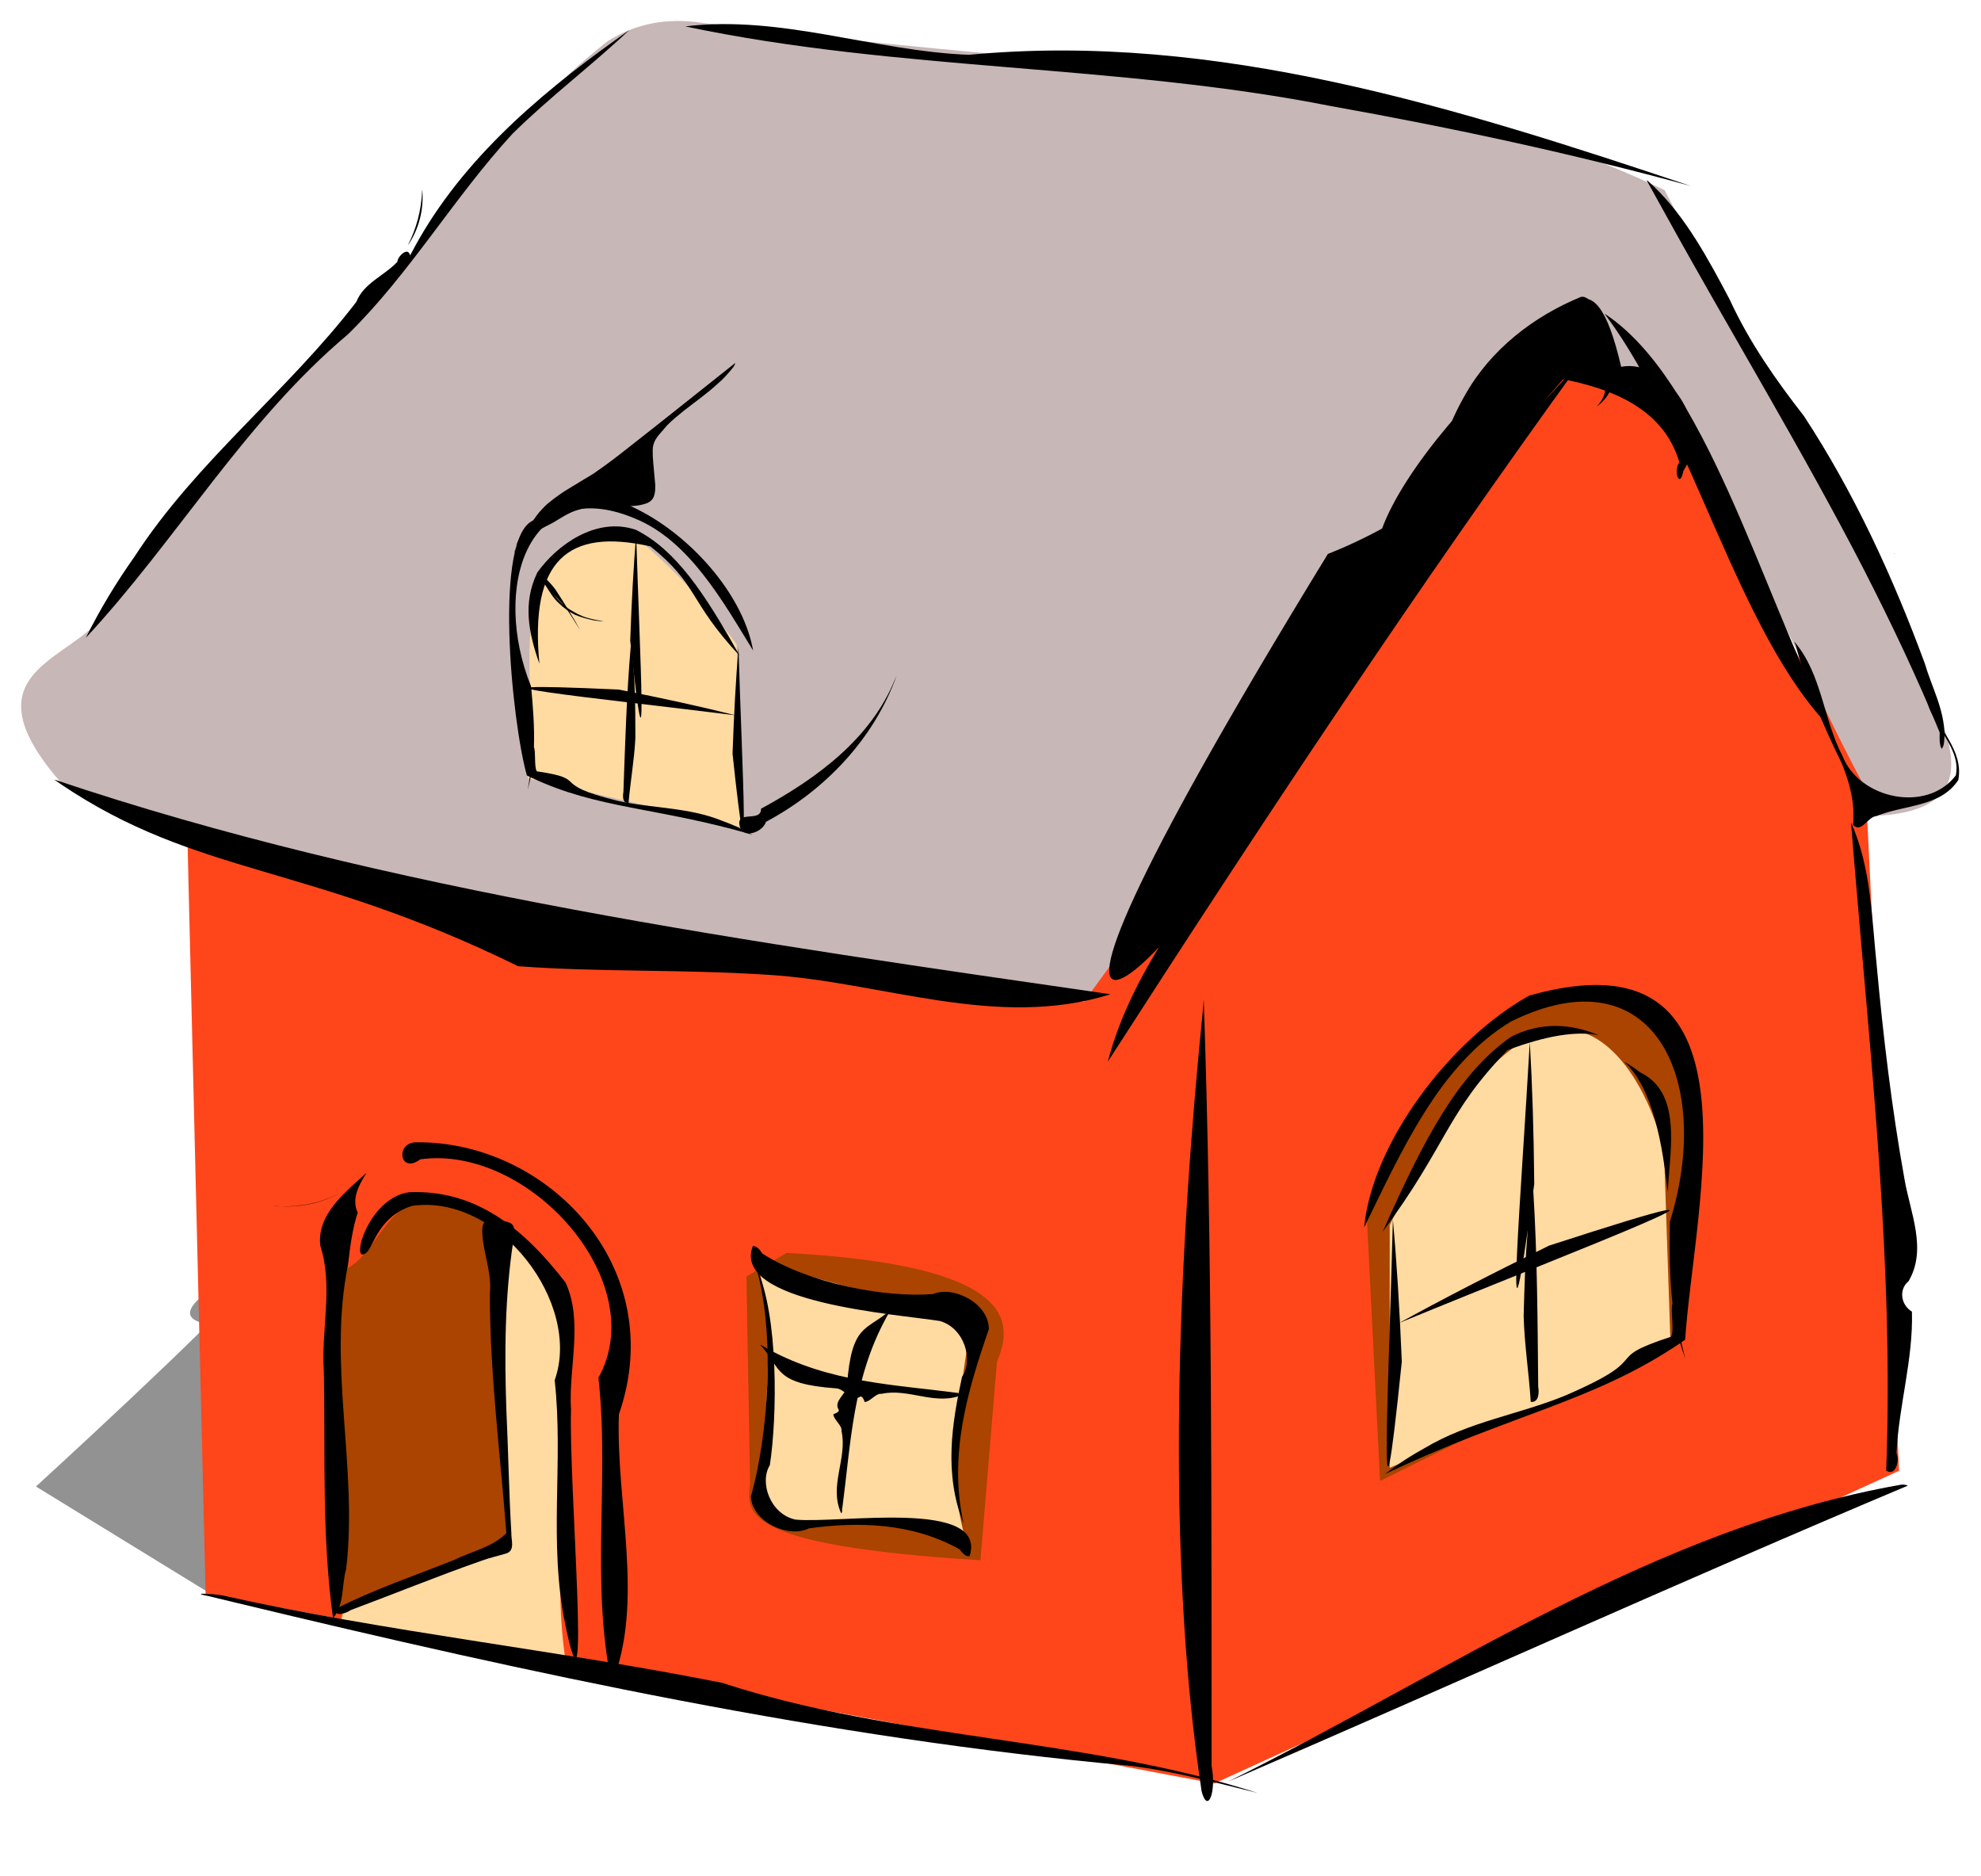
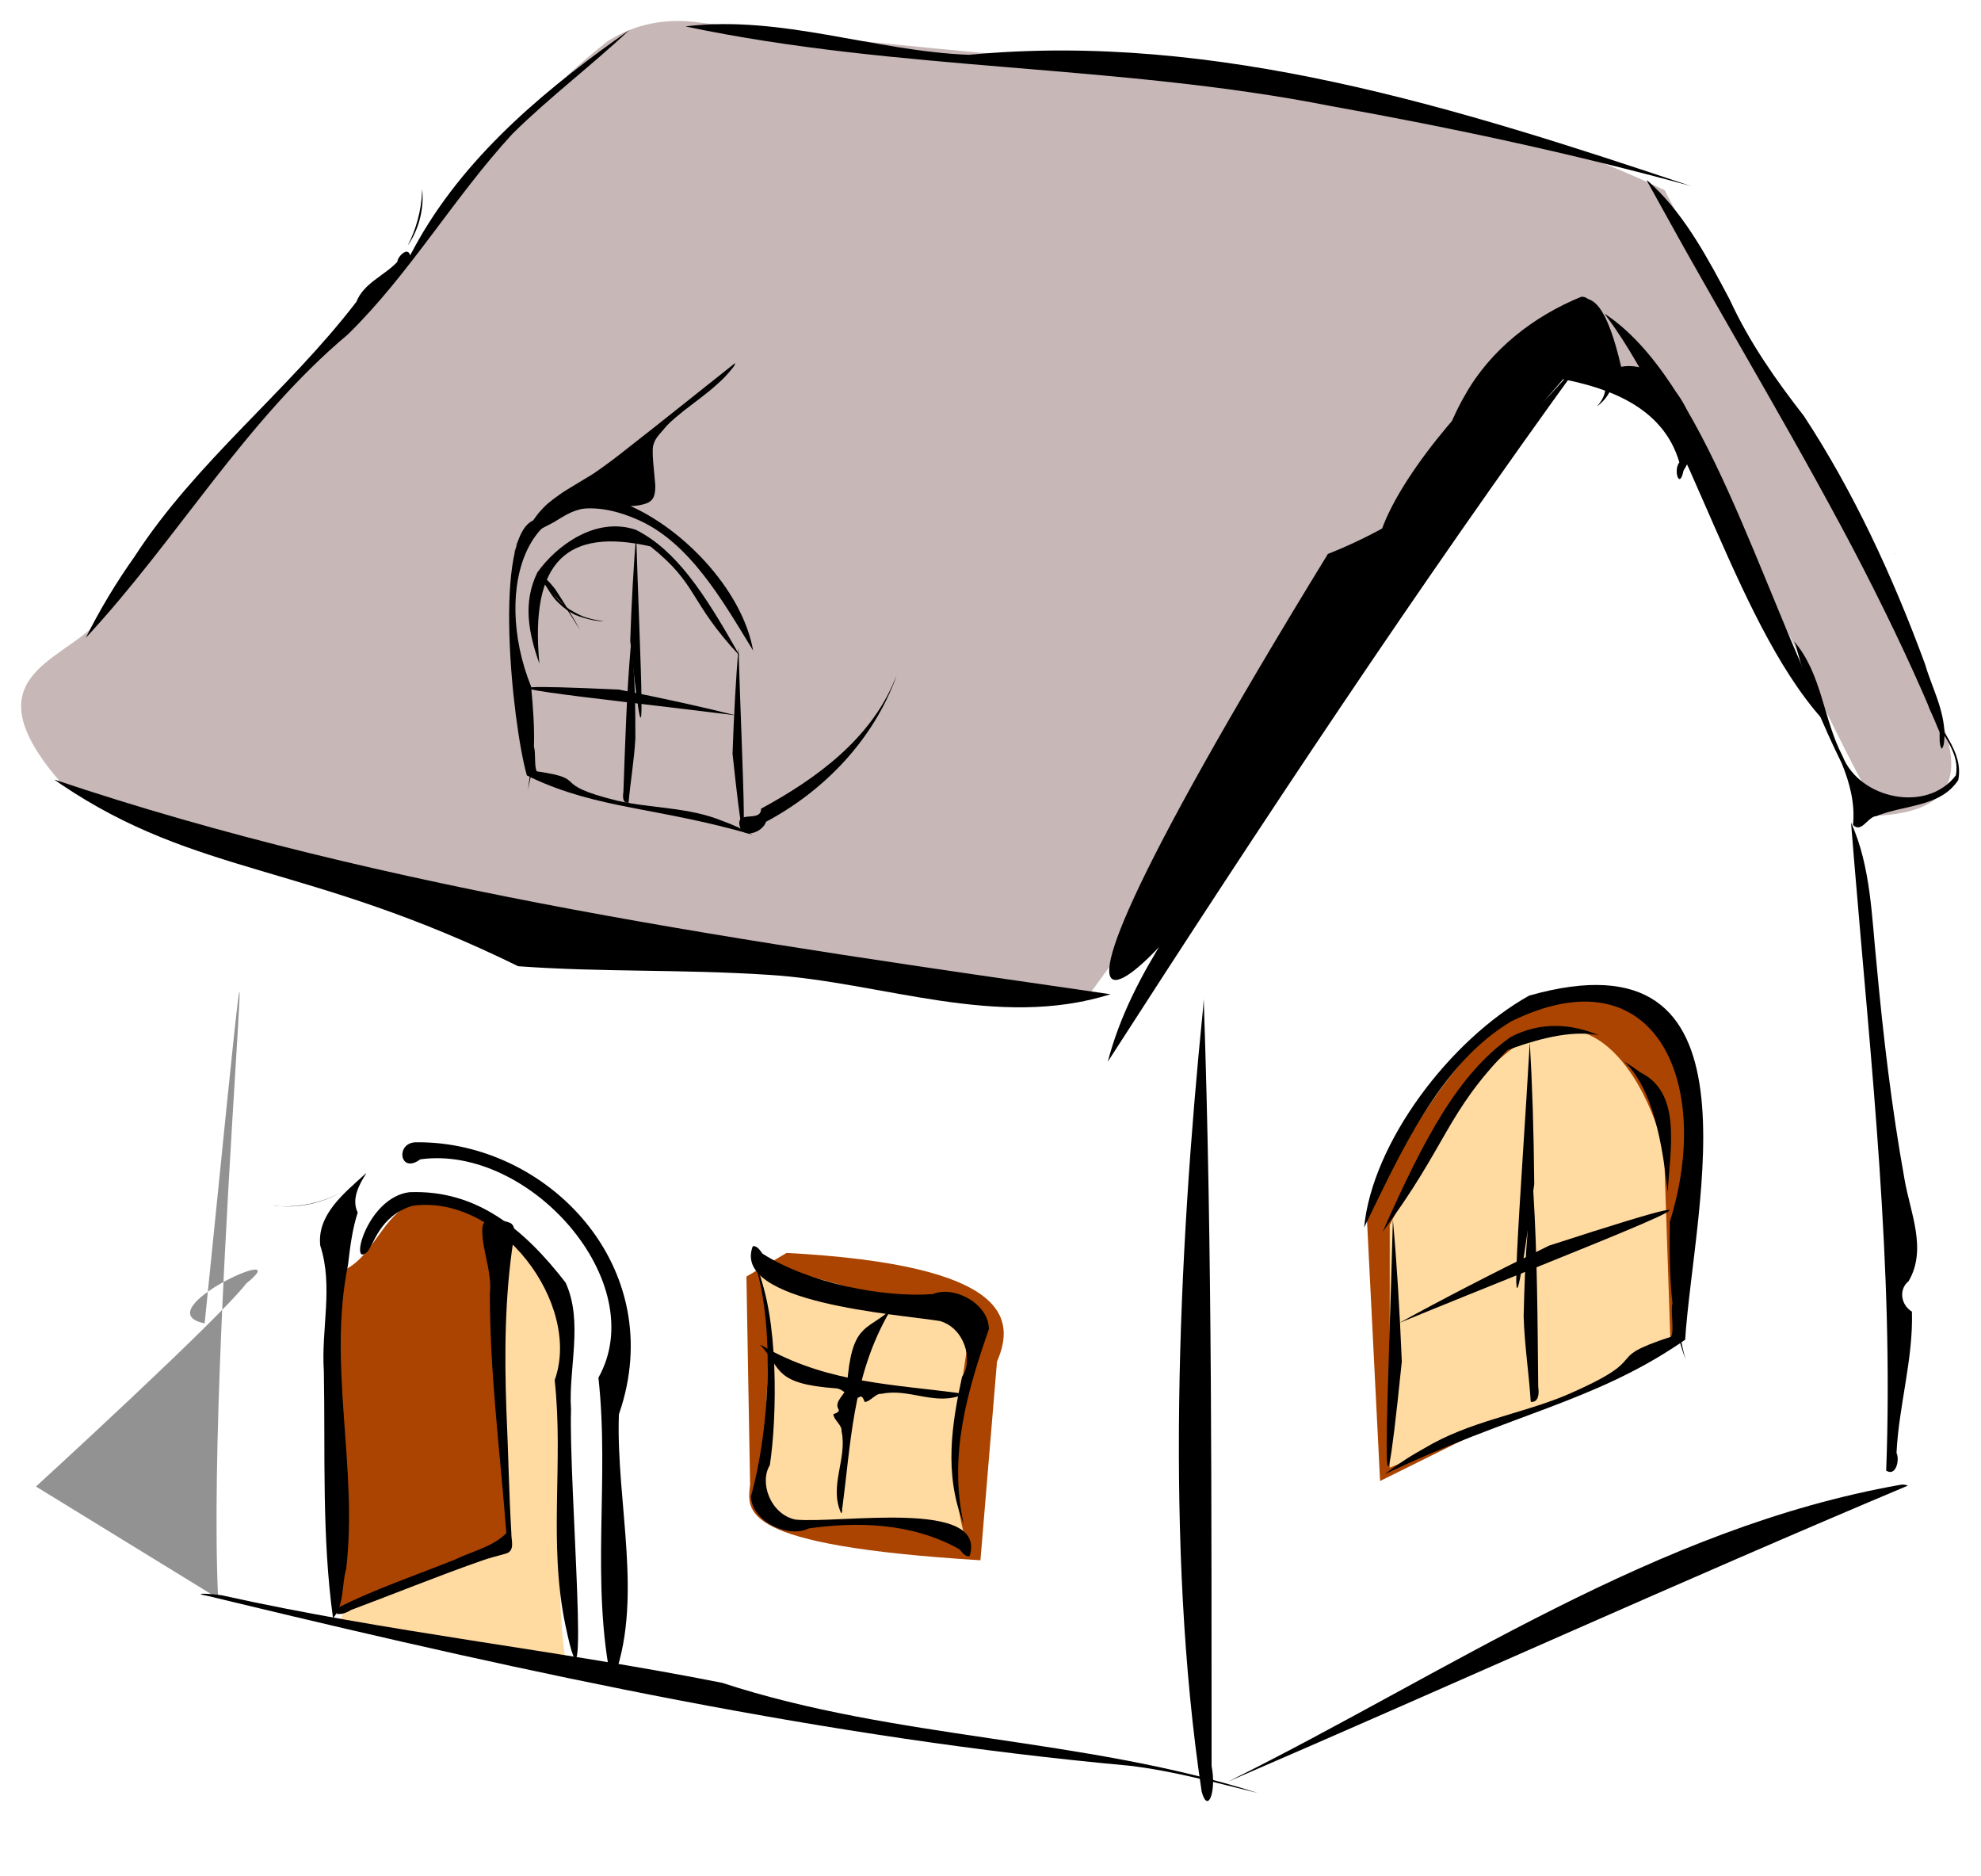
<svg xmlns="http://www.w3.org/2000/svg" xmlns:ns1="http://www.inkscape.org/namespaces/inkscape" xmlns:ns2="http://sodipodi.sourceforge.net/DTD/sodipodi-0.dtd" width="372.504" height="352.749" id="svg2" version="1.1" ns1:version="0.48+devel r12862" ns2:docname="cottage_isolated_red.svg">
  <title id="title4190">cottage isolated</title>
  <defs id="defs4" />
  <ns2:namedview id="base" pagecolor="#ffffff" bordercolor="#666666" borderopacity="1.0" ns1:pageopacity="0.0" ns1:pageshadow="2" ns1:zoom="0.85404298" ns1:cx="-80.485567" ns1:cy="179.72602" ns1:document-units="px" ns1:current-layer="layer1" showgrid="false" ns1:window-width="1680" ns1:window-height="1006" ns1:window-x="-3" ns1:window-y="-3" ns1:window-maximized="1" showguides="true" ns1:guide-bbox="true" fit-margin-top="4" fit-margin-left="4" fit-margin-right="4" fit-margin-bottom="4" />
  <g ns1:label="Laag 1" ns1:groupmode="layer" id="layer1" transform="translate(-188.424,-327.716)">
    <g id="g4124" transform="matrix(0.724,0,0,0.724,94.106,117.366)">
      <g id="g3163">
        <path ns1:connector-curvature="0" style="opacity:0.426;fill:#000000;fill-opacity:1;stroke:none" d="m 183.425,634.171 c -16.022,-3.201 24.817,-21.628 10.809,-10.35 -7.188,9.35 -54.619,52.721 -54.619,52.721 l 47.319,29.049 c -3.51,-71.42 16.619,-270.6 -3.51,-71.42 z" id="path3008" ns2:nodetypes="ccccc" />
-         <path style="fill:#ff461a;fill-opacity:1;stroke:none" d="m 178.836,503.286 373.14,-129.536 62.834,120.835 8.7,177.87 -177.87,81.201 -261.971,-49.301 z" id="path3813" ns1:connector-curvature="0" ns2:nodetypes="ccccccc" />
        <path style="fill:#aa4400;fill-opacity:1;stroke:none" d="m 485.266,606.545 c 54.583,-115.234 100.546,-27.873 82.729,-23.746 l -1.149,53.621 -78.133,38.683 z" id="path3836" ns1:connector-curvature="0" ns2:nodetypes="ccccc" />
        <path style="fill:#ffdaa1;fill-opacity:1;stroke:none" d="m 491.211,608.67 c 45.185,-94.011 69.538,-31.496 71.278,-18.234 l 1.658,49.176 c -24.312,13.888 -48.624,21.835 -72.936,32.048 z" id="path3824" ns1:connector-curvature="0" ns2:nodetypes="ccccc" />
        <path style="fill:#aa4400;fill-opacity:1;stroke:none" d="m 324.139,622.018 10.436,-6.139 c 58.447,3.146 59.373,17.284 54.637,28.239 l -4.297,51.568 c -63.297,-3.867 -60.511,-12.725 -59.827,-19.713 z" id="path3845" ns1:connector-curvature="0" ns2:nodetypes="cccccc" />
        <path style="fill:#ffdaa1;fill-opacity:1;stroke:none" d="m 326.553,618.063 55.807,15.471 c -2.24,18.843 -7.158,37.239 -1.105,57.465 -16.576,-6.237 -33.153,-4.74 -49.729,-5.525 -7.24,-10.733 2.92,-47.457 -4.973,-67.41 z" id="path3819" ns1:connector-curvature="0" ns2:nodetypes="ccccc" />
        <path style="fill:#ffdaa1;fill-opacity:1;stroke:none" d="m 218.807,711.443 58.57,11.603 C 269.293,675.017 297.175,621.499 247.54,603.144 Z" id="path3815" ns1:connector-curvature="0" ns2:nodetypes="cccc" />
        <path style="fill:#c8b7b7;stroke:none" d="m 145.969,493.619 c 90.219,38.284 178.158,49.215 265.838,57.034 l 124.702,-171.103 c 35.451,10.693 56.013,77.218 82.168,122.769 21.963,-1.558 20.596,-13.721 14.5,-28.034 L 562.61,339.917 C 493.102,306.796 429.887,311.286 312.239,296.416 c -8.773,-1.258 -16.867,0.198 -24.167,4.833 -17.311,13.599 -36.771,34.717 -59.235,66.349 -34.086,29.535 -57.138,57.494 -73.201,84.454 -9.735,10.6 -33.335,14.266 -9.667,41.567 z" id="path3043" ns1:connector-curvature="0" ns2:nodetypes="ccccccccccc" />
-         <path style="fill:#ffdaa1;fill-opacity:1;stroke:none" d="m 295.611,430.198 c -25.035,-5.898 -28.877,14.107 -27.627,40.336 l -0.553,22.102 55.254,12.709 -1.105,-47.519 c -8.657,-11.65 -17.313,-20.387 -25.97,-27.627 z" id="path3821" ns1:connector-curvature="0" ns2:nodetypes="cccccc" />
        <path style="fill:#000000;fill-opacity:1;stroke:none" d="m 290.344,300.75 c -21.102,15.094 -41.531,32.722 -53.562,56.156 -0.481,-2.476 -3.252,0.208 -3.312,1.625 -3.407,3.627 -8.704,5.486 -10.645,10.393 -17.833,23.239 -41.584,41.44 -57.609,66.151 -4.746,6.69 -8.997,13.736 -12.652,21.08 23.663,-25.441 41.28,-56.303 68.1,-78.819 16.084,-15.77 27.486,-35.501 42.681,-52.025 9.65,-9.539 20.534,-17.703 30.406,-27 -1.135,0.812 -2.271,1.625 -3.406,2.438 z m -50.438,39.438 c -0.199,4.908 -1.489,9.765 -3.75,14.125 2.944,-4.225 4.266,-9.508 3.781,-14.625 l -0.031,0.494 -3.5e-4,0.006 z" id="path2988" ns1:connector-curvature="0" ns2:nodetypes="cccccccc" />
        <path style="fill:#000000;fill-opacity:1;stroke:none" d="m 539.045,386.122 c -17.475,20.376 -39.031,38.449 -63.891,48.258 -108.302,176.717 -29.899,94.94 -21.816,69.46 -13.174,19.882 -29.189,38.84 -35.346,62.385 39.816,-61.823 80.417,-123.18 123.641,-182.688 -0.863,0.861 -1.725,1.723 -2.588,2.584 z" id="path2997" ns1:connector-curvature="0" ns2:nodetypes="cccccc" />
        <path style="fill:#000000;fill-opacity:1;stroke:none" d="m 540.906,367.625 c -12.335,5.043 -23.495,13.7 -30.088,25.428 -2.197,3.767 -3.96,7.769 -5.475,11.854 -1.426,0.652 -1.114,3.516 0.562,3.469 2.277,-0.936 2.379,-3.963 4.219,-5.406 8.024,-10.017 15.221,-21.109 25.905,-28.566 2.168,-1.567 4.608,-2.9 7.282,-3.309 2.03,1.143 2.288,-1.554 0.436,-2.013 -0.771,-0.734 -1.672,-1.663 -2.842,-1.456 z m 10.875,8.281 -0.062,-0.031 0.062,0.031 z m 8.469,6.062 -0.094,-0.062 0.094,0.062 z" id="path2991" ns1:connector-curvature="0" />
        <path style="fill:#000000;fill-opacity:1;stroke:none" d="m 146.033,494.141 c 35.616,24.044 64.013,20.405 118.821,47.296 21.927,1.601 42.021,0.732 65.087,2.237 29.501,1.832 59.167,14.316 88.76,5.038 -92.446,-13.394 -187.908,-26.631 -274.348,-55.753 0.56,0.394 1.121,0.787 1.681,1.181 z" id="path2993" ns1:connector-curvature="0" ns2:nodetypes="cccccc" />
        <path ns2:nodetypes="cccccccc" ns1:connector-curvature="0" id="path2999" d="m 308.259,297.393 c 55.27,11.682 112.354,9.724 167.769,20.706 31.413,5.616 62.663,12.319 93.444,20.755 -60.284,-20.165 -123.128,-40.202 -187.54,-34.081 -24.716,-0.95 -48.761,-10.408 -73.674,-7.38 z m 153.056,6.571 -0.489,-6.9e-4 0.489,6.9e-4 z m -5.389,2.618 0.126,-0.026 -0.126,0.026 z" style="fill:#000000;fill-opacity:1;stroke:none" />
        <path style="fill:#000000;fill-opacity:1;stroke:none" d="m 547.606,372.806 c 22.019,29.594 34.128,82.281 58.03,106.671 -18.524,-37.343 -32.631,-90.47 -58.648,-107.505 l 0.618,0.834 z" id="path3028" ns1:connector-curvature="0" />
        <path style="fill:#000000;fill-opacity:1;stroke:none" d="m 545.007,396.076 c 9.113,-6.347 4.106,-23.786 -4.408,-26.064 -4.804,9.176 12.635,17.304 4.408,26.064 z" id="path3001" ns1:connector-curvature="0" />
        <path ns2:nodetypes="cccccc" ns1:connector-curvature="0" id="path3032" d="m 238.446,587.151 c -5.61,-0.056 -4.404,8.458 0.983,4.428 28.265,-3.916 60.176,31.866 46.268,56.706 2.947,26.673 -2.115,52.745 3.457,79.511 8.612,-21.268 1.043,-46.794 1.861,-69.994 13.283,-38.271 -18.649,-70.98 -52.569,-70.65 z" style="fill:#000000;fill-opacity:1;stroke:none" />
        <path style="fill:#000000;fill-opacity:1;stroke:none" d="m 442.754,552.155 c -6.537,64.734 -9.915,140.257 -0.388,203.571 1.631,6.036 3.881,-0.06 2.587,-6.594 -0.061,-66.41 0.215,-133.096 -2.049,-199.179 -0.05,0.734 -0.1,1.469 -0.15,2.203 z m 2.718,210.563 c -0.619,-0.92 -0.683,-1.015 0,0 z" id="path3034" ns1:connector-curvature="0" ns2:nodetypes="ccccccc" />
        <path style="fill:#000000;fill-opacity:1;stroke:none" d="m 527.438,549.062 c -20.512,11.451 -40.75,38.096 -42.875,60.219 9.226,-18.824 19.515,-42.417 38.219,-53.531 37.397,-18.372 52.51,15.822 41.188,52.031 -0.111,7.231 -0.086,14.501 0.688,21.25 -0.59,1.656 0.536,6.977 -0.355,8.603 -19.027,6.221 -3.364,4.889 -27.552,15.303 -12.089,4.954 -24.864,6.691 -36.469,13.625 -3.589,1.971 -7.066,4.217 -10.344,6.781 32.878,-15.671 53.863,-18.629 76.719,-34.031 0.411,1.434 0.867,2.816 1.406,4.156 -0.438,-1.418 -0.788,-2.876 -1.094,-4.375 0.322,-0.221 0.648,-0.431 0.969,-0.656 2.419,-35.85 21.699,-107.008 -40.5,-89.375 z" id="path3052" ns1:connector-curvature="0" ns2:nodetypes="cccccccccccccc" />
        <path style="fill:#000000;fill-opacity:1;stroke:none" d="m 494.352,644.092 c -0.567,-13.75 -1.334,-26.009 -2.317,-36.855 -1.044,42.382 -3.971,98.348 2.317,36.855 z" id="path3050" ns1:connector-curvature="0" />
        <path ns1:connector-curvature="0" style="fill:#000000;fill-opacity:1;stroke:none" d="m 534.281,556.938 c -3.85,-0.006 -7.802,0.851 -11.688,2.906 -13.51,9.541 -22.317,25.992 -33.188,50.5 16.761,-22.591 16.394,-30.629 32.406,-47.125 9.991,-3.745 17.78,-5.025 23.688,-3.875 -3.503,-1.455 -7.295,-2.401 -11.219,-2.406 z" id="path3834" />
        <path style="fill:#000000;fill-opacity:1;stroke:none" d="m 552.1,566.217 c 6.108,5.581 9.568,16.931 11.288,33.894 0.76,-11.787 3.6,-25.927 -7.171,-31.143 -1.24,-0.96 -2.616,-1.892 -4.117,-2.751 z" id="path3045" ns1:connector-curvature="0" ns2:nodetypes="cccc" />
        <path style="fill:#aa4400;stroke:none" d="m 217.702,709.785 44.756,-19.892 -2.763,-79.566 c -29.634,-21.549 -27.909,6.553 -41.441,10.498 z" id="path3817" ns1:connector-curvature="0" ns2:nodetypes="ccccc" />
        <path style="fill:#000000;fill-opacity:1;stroke:none" d="m 225.179,595.335 c -5.333,4.891 -12.626,10.54 -11.728,18.644 3.449,10.59 0.194,21.759 0.934,32.618 0.397,21.387 -0.565,42.884 2.388,64.144 2.984,-3.52 2.19,-8.575 3.402,-12.778 3.115,-26.316 -4.863,-52.865 0.496,-79.049 0.522,-4.554 1.094,-9.137 2.508,-13.516 -1.702,-3.469 0.353,-7.297 2.25,-10.219 l -0.25,0.156 z m -7.219,5.281 c -4.472,2.3 -9.554,3.273 -14.562,3.188 5.337,0.196 10.8,-0.959 15.438,-3.656 -0.292,0.156 -0.583,0.312 -0.875,0.469 z m -14.562,3.188 c -2.569,-0.251 -3.083,-0.16 0,0 z" id="path3010" ns1:connector-curvature="0" ns2:nodetypes="cccccccc" />
        <path ns2:nodetypes="cccccccc" ns1:connector-curvature="0" id="path3012" d="m 596.719,458.219 c 2.725,10.614 7.07,20.689 11.875,30.5 2.093,5.055 3.534,10.555 2.938,16.062 2.327,2.173 3.785,-2.231 6.172,-2.345 7.054,-2.962 16.517,-2.234 21.172,-9.343 1.501,-7.655 -5.321,-13.36 -7.719,-20.031 -0.472,0.439 1.109,3.363 1.75,4.469 2.358,4.446 6.417,8.934 5.344,14.344 -7.529,9.908 -25.083,6.126 -29.438,-5.031 -5.025,-9.558 -5.314,-21.327 -12.562,-29.75 0.156,0.375 0.312,0.75 0.469,1.125 z" style="fill:#000000;fill-opacity:1;stroke:none" />
        <path ns1:connector-curvature="0" style="fill:#000000;fill-opacity:1;stroke:none" d="m 611.875,514.562 c 4.343,52.497 10.284,105.083 8.281,157.844 2.564,1.656 3.553,-2.864 2.682,-4.584 0.591,-12.311 4.367,-24.321 4.005,-36.698 -2.833,-1.697 -3.529,-5.729 -0.871,-7.899 4.89,-8.316 0.405,-17.886 -1.06,-26.497 -3.324,-18.47 -5.535,-37.14 -7.247,-55.824 -1.289,-12.363 -1.455,-25.247 -6.635,-36.78 0.281,3.479 0.562,6.958 0.844,10.438 z" id="path3027" />
        <path style="fill:#000000;fill-opacity:1;stroke:none" d="m 325.792,614.131 c -5.628,14.705 37.28,17.62 48.557,19.426 6.387,1.78 8.823,10.14 5.785,14.499 -2.614,12.063 -4.78,25.199 0.42,38.169 -4.02,-17.987 1.12,-34.855 6.547,-50.538 0.045,-6.582 -9.015,-11.418 -14.51,-9.127 -12.645,1.016 -32.322,-2.805 -44.302,-10.506 -0.609,-0.83 -1.342,-2.066 -2.497,-1.923 z" id="path3014" ns1:connector-curvature="0" ns2:nodetypes="cccccccc" />
        <path ns1:connector-curvature="0" style="fill:#000000;fill-opacity:1;stroke:none" d="m 321.156,384.844 c -7.063,5.606 -14.107,11.234 -21.182,16.825 -2.976,2.317 -5.93,4.662 -8.899,6.987 -2.226,1.741 -4.518,3.396 -6.851,4.991 -1.519,0.943 -3.082,1.816 -4.592,2.775 -1.342,0.85 -2.744,1.605 -4.027,2.546 -1.077,0.743 -2.119,1.542 -3.123,2.381 -0.783,0.701 -1.502,1.473 -2.199,2.259 -0.722,0.854 -1.308,1.814 -2.008,2.687 -1.02,1.37 -2.054,2.729 -3.056,4.112 0.901,-1.001 1.828,-1.983 2.859,-2.851 1.317,-1.227 2.614,-2.477 3.953,-3.681 1.43,-1.102 3.014,-1.975 4.576,-2.872 0.963,-0.534 1.954,-1.014 2.955,-1.472 -1.126,0.634 -2.252,1.267 -3.327,1.985 -1.856,1.142 -3.555,2.519 -5.166,3.98 -1.332,1.116 -2.796,2.068 -4.065,3.261 -0.833,0.655 -1.542,1.423 -2.13,2.305 -0.296,0.377 -0.509,0.841 -0.594,1.312 0.255,-0.826 0.909,-1.866 1.906,-1.719 1.323,-0.645 2.521,-1.512 3.788,-2.256 1.278,-0.874 2.72,-1.461 4.064,-2.219 1.183,-0.696 2.33,-1.45 3.547,-2.087 1.413,-0.775 2.965,-1.272 4.54,-1.593 2.786,-0.619 5.663,-0.65 8.503,-0.554 1.41,0.098 2.825,0.105 4.232,-0.039 1.058,-0.064 2.102,-0.257 3.107,-0.596 0.952,-0.27 1.814,-0.938 2.137,-1.897 0.354,-0.915 0.344,-1.917 0.363,-2.885 -0.203,-2.543 -0.51,-5.078 -0.656,-7.625 5.8e-4,-1.032 -0.112,-2.093 0.238,-3.087 0.244,-0.864 0.767,-1.628 1.324,-2.319 0.693,-0.823 1.394,-1.642 2.105,-2.449 1.355,-1.392 2.866,-2.621 4.376,-3.839 2.999,-2.347 6.133,-4.531 8.929,-7.127 1.148,-0.97 2.161,-2.082 3.135,-3.223 0.491,-0.624 1.175,-1.236 1.298,-2.05 l -0.062,0.031 z" id="path3088" />
        <path style="fill:#000000;fill-opacity:1;stroke:none" d="m 270.804,440.47 c 1.222,2.851 3.867,4.845 5.778,7.119 1.661,2.021 2.946,4.424 4.383,6.581 -1.888,-3.447 -4.14,-7.025 -6.453,-10.582 -1.357,-1.788 -3.525,-4.109 -3.709,-3.118 z" id="path3086" ns1:connector-curvature="0" />
        <path ns1:connector-curvature="0" style="fill:#000000;fill-opacity:1;stroke:none" d="m 265.594,429.625 c 0.179,-0.003 0.046,-0.385 0,0 z" id="path3084" />
        <path ns1:connector-curvature="0" style="fill:#000000;fill-opacity:1;stroke:none" d="m 264.094,433.031 c -0.127,0.457 -0.144,0.936 -0.094,1.406 0.038,-0.629 0.07,-1.261 0.219,-1.875 -0.042,0.156 -0.083,0.312 -0.125,0.469 z" id="path3082" />
        <path ns1:connector-curvature="0" style="fill:#000000;fill-opacity:1;stroke:none" d="m 264.406,436.094 c 0.023,-0.1 -0.26,-0.683 -0.087,-0.227 l 0.069,0.18 0.018,0.047 z" id="path3080" />
        <path ns1:connector-curvature="0" style="fill:#000000;fill-opacity:1;stroke:none" d="m 264.812,436.875 c -0.051,0.094 0.42,0.413 0.077,0.061 l -0.108,-0.155 0.031,0.094 z" id="path3078" />
        <path style="fill:#000000;fill-opacity:1;stroke:none" d="m 271.818,441.702 c -0.231,0.193 -0.557,0.174 -0.781,0.375 0.488,-0.198 0.845,0.073 0.978,0.538 1.021,1.619 2.004,3.301 3.443,4.595 1.226,1.192 2.626,2.22 4.164,2.97 1.531,0.643 3.144,1.069 4.762,1.423 0.883,0.095 1.76,0.3 2.653,0.256 -1.48,-0.234 -2.962,-0.501 -4.397,-0.934 -1.605,-0.467 -3.061,-1.315 -4.48,-2.176 -0.959,-0.646 -1.863,-1.382 -2.639,-2.24 -1.117,-1.021 -1.937,-2.314 -2.734,-3.588 -0.257,-0.392 -0.319,-1.368 -0.969,-1.219 z m -1.688,0.594 c 0.133,0.127 0.122,-0.176 0,0 z m 0,0 c -0.249,-0.063 -0.797,0.145 -0.184,0.041 l 0.09,-0.01 0.094,-0.031 z" id="path3016" ns1:connector-curvature="0" />
        <path style="fill:#000000;fill-opacity:1;stroke:none" d="m 623.844,676.094 c -63.644,11.217 -117.703,48.877 -174.594,77.062 58.93,-25.416 117.375,-51.953 176.531,-76.844 -0.585,-0.264 -1.302,-0.34 -1.938,-0.219 z m -46.125,7 0.438,-0.25 -0.438,0.25 z m -2.875,4.781 0.094,-0.094 -0.094,0.094 z" id="path3018" ns1:connector-curvature="0" ns2:nodetypes="cccccccc" />
        <path style="fill:#000000;fill-opacity:1;stroke:none" d="m 562.89,346.284 c 17.078,30.965 35.372,60.891 51.654,92.533 6.989,13.606 13.584,27.533 19.504,41.907 -10e-4,1.401 -0.164,3.089 0.515,4.262 0.734,-0.796 0.67,-2.383 0.747,-3.557 -0.07,-6.734 -3.319,-12.433 -5.109,-18.566 -8.406,-22.839 -18.611,-44.784 -31.397,-64.278 -7.195,-9.245 -14.107,-18.998 -19.269,-30.213 -5.632,-10.685 -11.503,-21.554 -19.736,-29.428 -0.444,-0.346 -2.015,-2.021 -1.784,-1.454 1.625,2.931 3.25,5.862 4.875,8.793 z m 59.393,88.035 c 0.475,0.414 -0.496,-0.572 0,0 z" id="path3020" ns1:connector-curvature="0" ns2:nodetypes="cccccccc" />
        <path ns1:connector-curvature="0" id="path3022" d="m 524.536,383.112 c -11.14,8.197 -32.779,32.782 -36.387,48.233 17.479,0.651 29.315,-21.102 48.096,-42.332 11.276,2.228 25.968,6.979 30.192,21.596 -1.633,1.958 0.035,7.289 1.082,2.138 7.989,-12.23 -4.968,-29.168 -16.193,-26.963 -7.406,-31.736 -14.837,-13.205 -26.79,-2.671 z" style="fill:#000000;fill-opacity:1;stroke:none" ns2:nodetypes="ccccccc" />
        <path ns2:nodetypes="cccccccc" ns1:connector-curvature="0" id="path3024" d="m 191.844,706.781 c 76.374,18.379 153.432,35.104 231.784,42.259 11.282,1.332 22.292,4.386 33.31,7.085 -45.282,-14.524 -93.872,-13.81 -139.088,-28.606 -43.17,-8.578 -87.059,-13.172 -130.039,-22.746 -2.061,-0.343 -8.704,-0.776 -3.358,0.229 2.464,0.593 4.928,1.186 7.392,1.779 z m 141.031,19.062 -0.5,-0.062 0.5,0.062 z m -5.5,2.062 -0.125,0 0.125,0 z m 159.188,44.125 c -0.702,-0.648 -0.361,-0.333 0,0 z" style="fill:#000000;fill-opacity:1;stroke:none" />
        <path style="fill:#000000;fill-opacity:1;stroke:none" d="m 236.607,600.109 c -11.09,1.428 -15.657,19.794 -11.023,15.566 1.668,-1.522 3.137,-9.434 11.808,-12.03 22.553,-3.127 44.057,25.445 36.944,45.279 2.353,21.298 -1.688,42.116 2.761,63.488 6.877,33.296 0.833,-37.285 1.486,-55.889 -0.725,-10.474 3.278,-22.845 -1.434,-32.965 -10.851,-14.004 -23.157,-24.118 -40.542,-23.448 z" id="path3029" ns1:connector-curvature="0" ns2:nodetypes="cscccccc" />
        <path ns1:connector-curvature="0" style="fill:#000000;fill-opacity:1;stroke:none" d="m 527.594,561.125 c -2.219,39.115 -6.391,89.57 -0.5,48.688 -0.692,7.461 -0.897,14.953 -1.094,22.438 0.196,7.462 1.373,14.869 1.844,22.312 2.169,0.186 2.18,-2.399 1.938,-3.906 -0.177,-16.949 -0.223,-33.92 -1.281,-50.844 -6.5e-4,-0.01 6.5e-4,-0.021 0,-0.031 0.086,-0.633 0.161,-1.09 0.25,-1.75 -0.126,-13.761 -0.521,-26.034 -1.156,-36.906 z" id="path3054" />
        <path style="fill:#000000;fill-opacity:1;stroke:none" d="m 532.586,613.99 c -14.653,7.171 -27.592,13.842 -38.893,20.07 46.513,-19.124 108.68,-42.725 38.893,-20.07 z" id="path3056" ns1:connector-curvature="0" />
        <path ns2:nodetypes="cscccccccccc" ns1:connector-curvature="0" id="path3058" d="m 256.845,607.317 c -1.824,0.897 -1.251,3.376 -1.188,5.031 0.594,4.714 2.362,9.329 1.846,14.14 -0.012,20.802 2.706,41.461 4.279,62.172 -3.67,3.651 -8.939,4.688 -13.453,6.898 -10.343,4.134 -20.946,7.69 -30.891,12.758 -0.255,2.323 2.907,1.04 3.956,0.298 11.236,-4.189 22.341,-8.733 33.658,-12.7 2.206,-0.831 4.516,-1.339 6.761,-2.004 2.292,-0.797 1.2,-3.493 1.269,-5.272 -0.629,-10.639 -0.794,-21.298 -1.291,-31.943 -0.514,-14.669 -0.421,-29.432 1.803,-43.972 -0.097,-1.528 0.904,-3.621 -0.781,-4.625 -1.873,-0.723 -3.991,-1.01 -5.969,-0.781 z" style="fill:#000000;fill-opacity:1;stroke:none" />
        <path ns2:nodetypes="sccccccccccccccs" ns1:connector-curvature="0" id="path3062" d="m 279.893,419.488 c 4.518,-0.648 6.192,-0.436 11.412,1.341 15.534,5.717 31.75,22.643 34.571,38.633 -7.779,-12.627 -16.604,-28.621 -30.808,-34.329 -27.765,-11.62 -37.188,18.106 -26.852,43.696 0.499,5.303 0.901,10.653 0.731,15.718 0.523,1.14 0.015,5.202 0.755,6.28 14.156,2.066 2.722,3.152 20.862,7.621 9.052,2.049 18.414,1.642 27.23,5.212 2.716,0.976 5.367,2.169 7.892,3.623 -24.745,-7.19 -40.131,-6.598 -57.594,-14.912 -0.215,1.109 -0.466,2.186 -0.779,3.242 0.236,-1.1 0.405,-2.219 0.54,-3.362 -0.247,-0.12 -0.495,-0.231 -0.74,-0.355 -3.911,-13.815 -8.881,-62.704 1.974,-66.341 2.462,-3.468 6.289,-5.42 10.807,-6.068 z" style="fill:#000000;fill-opacity:1;stroke:none" />
        <path ns1:connector-curvature="0" id="path3064" d="m 320.531,486.261 c 0.358,-10.262 0.867,-19.432 1.54,-27.568 0.926,31.417 3.277,72.784 -1.54,27.568 z" style="fill:#000000;fill-opacity:1;stroke:none" />
        <path id="path3066" d="m 270.369,462.889 c -2.821,-7.988 -4.374,-15.823 -0.532,-23.703 4.924,-6.937 15.164,-14.62 25.604,-11.067 10.348,5.236 17.685,16.172 26.984,32.763 -13.46,-14.404 -10.657,-18.438 -23.222,-28.459 -21.477,-4.856 -31.393,3.649 -28.835,30.466 z" style="fill:#000000;fill-opacity:1;stroke:none" ns1:connector-curvature="0" />
        <path style="fill:#000000;fill-opacity:1;stroke:none" d="m 293.958,456.912 c 0.358,-10.262 0.867,-19.432 1.54,-27.568 0.926,31.417 3.277,72.784 -1.54,27.568 z" id="path3068" ns1:connector-curvature="0" />
        <path ns1:connector-curvature="0" id="path3070" d="m 291.002,469.596 c 11.395,2.242 21.498,4.466 30.373,6.699 -35.715,-4.499 -83.206,-9.1 -30.373,-6.699 z" style="fill:#000000;fill-opacity:1;stroke:none" />
        <path style="fill:#000000;fill-opacity:1;stroke:none" d="m 294.2,458.205 c 1.068,7.899 1.094,15.999 1.091,24.063 -0.287,5.572 -1.28,11.142 -1.767,16.714 -1.581,0.254 -1.543,-1.67 -1.337,-2.807 0.457,-12.649 0.821,-25.3 1.92,-37.976 l 0.043,-0.031 0.049,0.038 z" id="path3072" ns1:connector-curvature="0" />
        <path ns2:nodetypes="cccccccc" ns1:connector-curvature="0" id="path3074" d="m 362.688,467 c -6.316,15.516 -20.499,25.801 -34.75,33.531 0.073,3.653 -6.383,0.322 -5.594,4.312 0.742,3.76 6.027,1.836 6.875,-0.906 15.28,-8.153 28.007,-21.473 33.906,-37.906 -0.146,0.323 -0.292,0.646 -0.438,0.969 z" style="fill:#000000;fill-opacity:1;stroke:none" />
        <path style="fill:#000000;fill-opacity:1;stroke:none" d="m 328.25,640.317 c 4.948,5.796 3.27,9.573 19.14,10.73 2.17,0.036 4.049,3.627 6.293,2.158 0.55,-0.212 0.909,0.67 1.177,1.393 1.503,-0.106 2.853,-2.328 4.378,-2.125 7.155,-1.587 14.177,3.36 21.332,0.092 -0.233,-0.413 -1.109,-0.127 -1.561,-0.33 -16.442,-2.161 -33.149,-2.666 -49.019,-11.268 -0.782,-0.337 -1.529,-1.05 -2.328,-1.185 0.196,0.178 0.391,0.357 0.587,0.535 z" id="path3035" ns1:connector-curvature="0" ns2:nodetypes="cccccccccc" />
        <path ns2:nodetypes="cccccccc" ns1:connector-curvature="0" id="path3030" d="m 382.099,694.625 c 4.749,-15.012 -33.888,-8.365 -45.253,-9.5 -6.481,-1.4 -9.407,-9.6 -6.632,-14.132 1.896,-12.197 2.384,-38.868 -3.574,-51.508 5.076,17.718 3.153,43.701 -1.338,59.678 0.344,6.573 9.674,10.865 15.024,8.253 12.563,-1.762 26.752,-1.542 39.166,5.437 0.657,0.792 1.462,1.983 2.607,1.772 z" style="fill:#000000;fill-opacity:1;stroke:none" />
        <path ns2:nodetypes="cccccccccc" ns1:connector-curvature="0" id="path3037" d="m 360.99,631.159 c -5.796,4.948 -9.573,3.27 -10.73,19.14 -0.036,2.17 -3.627,4.049 -2.158,6.293 0.212,0.55 -0.67,0.909 -1.393,1.177 0.106,1.503 2.328,2.853 2.125,4.378 1.587,7.155 -3.36,14.177 -0.092,21.332 0.413,-0.233 0.127,-1.109 0.33,-1.561 2.161,-16.442 2.666,-33.149 11.268,-49.019 0.337,-0.782 1.05,-1.529 1.185,-2.328 -0.178,0.196 -0.357,0.391 -0.535,0.587 z" style="fill:#000000;fill-opacity:1;stroke:none" />
        <path style="fill:none;stroke:none" d="m 219.776,621.404 58.321,101.294 12.278,2.456 -1.842,-73.054 z" id="path3843" ns1:connector-curvature="0" />
      </g>
    </g>
  </g>
</svg>